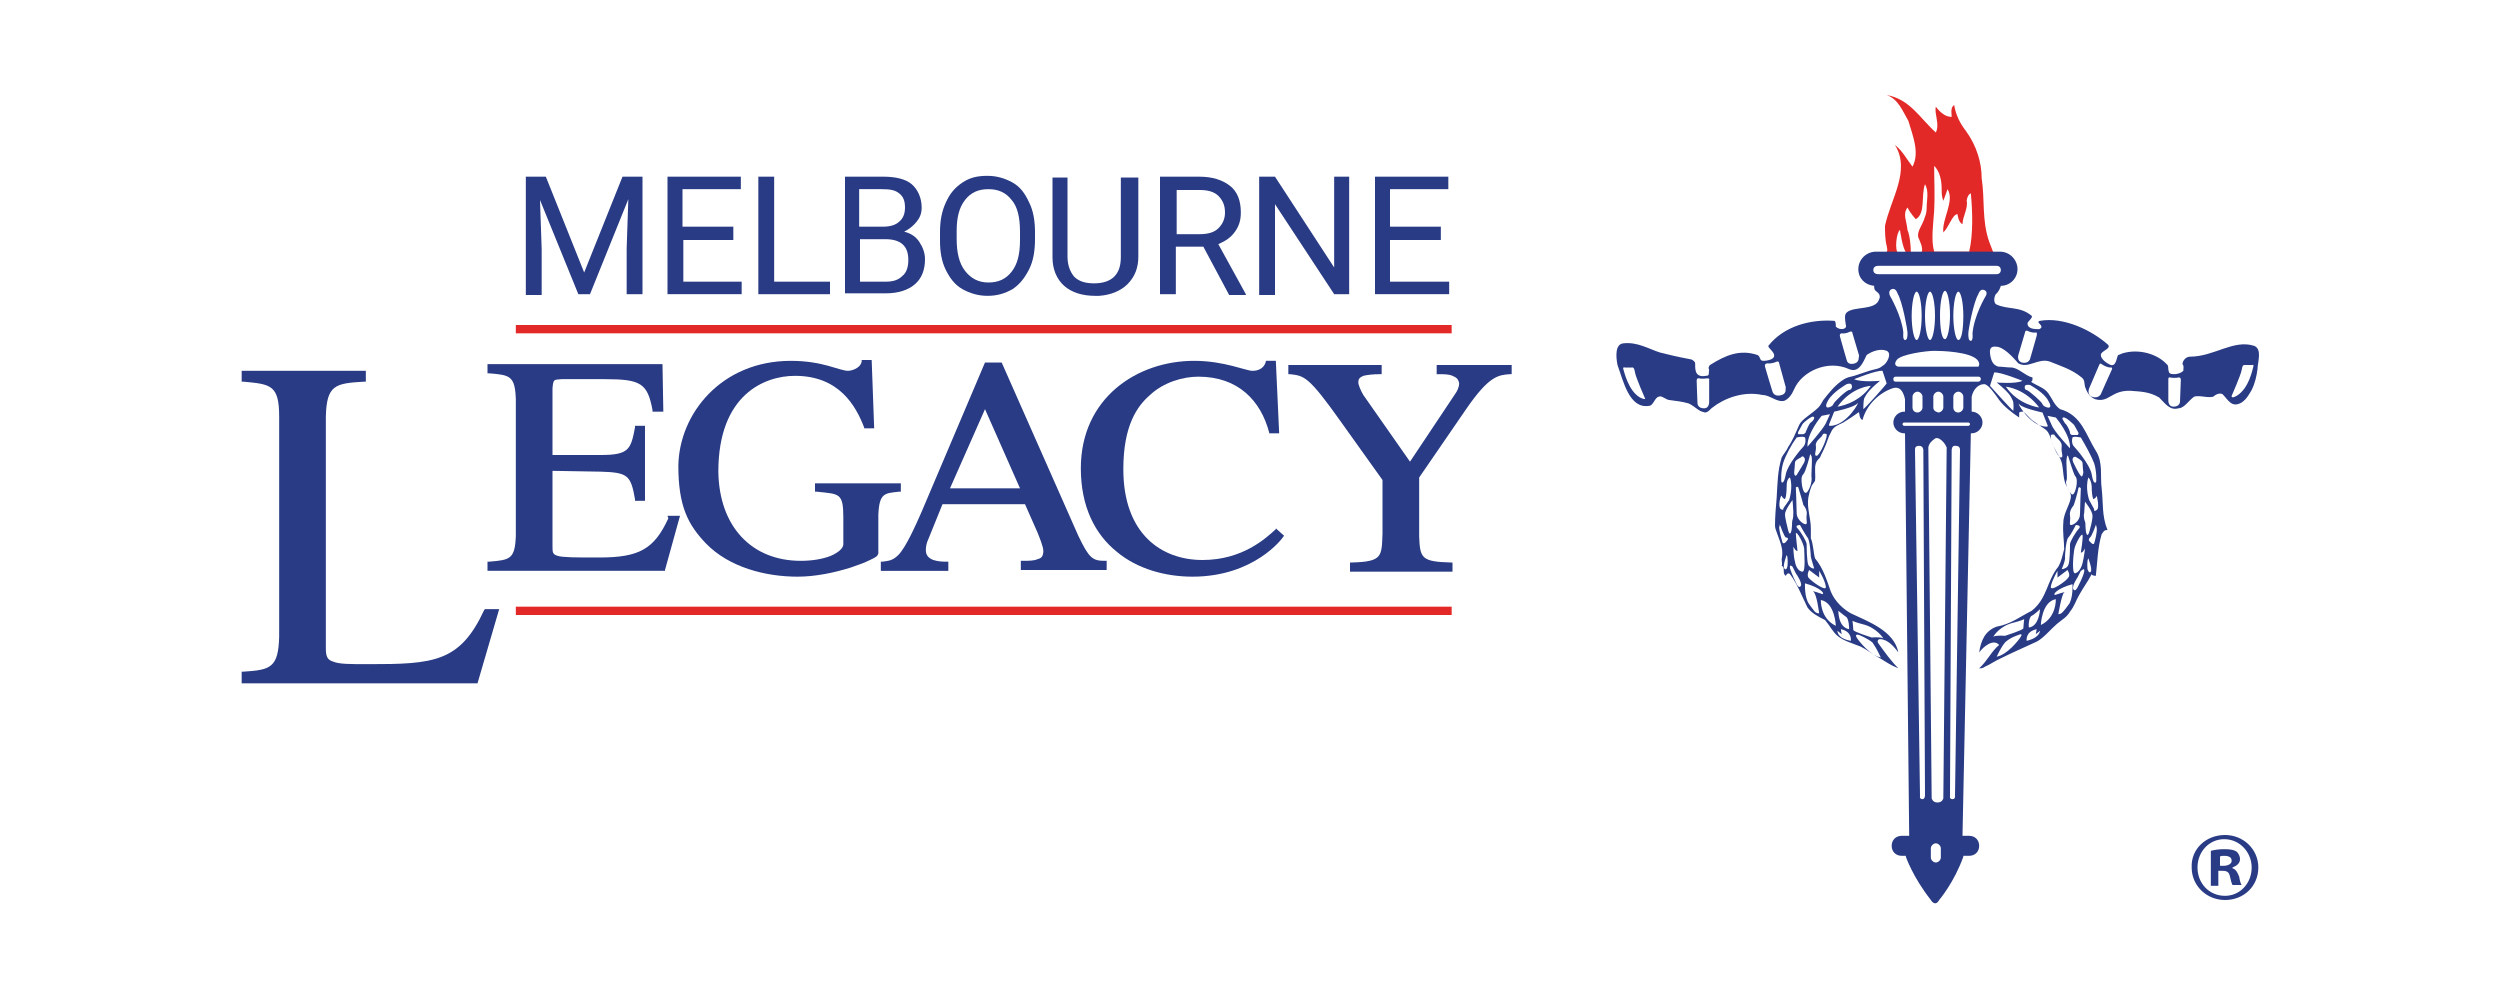
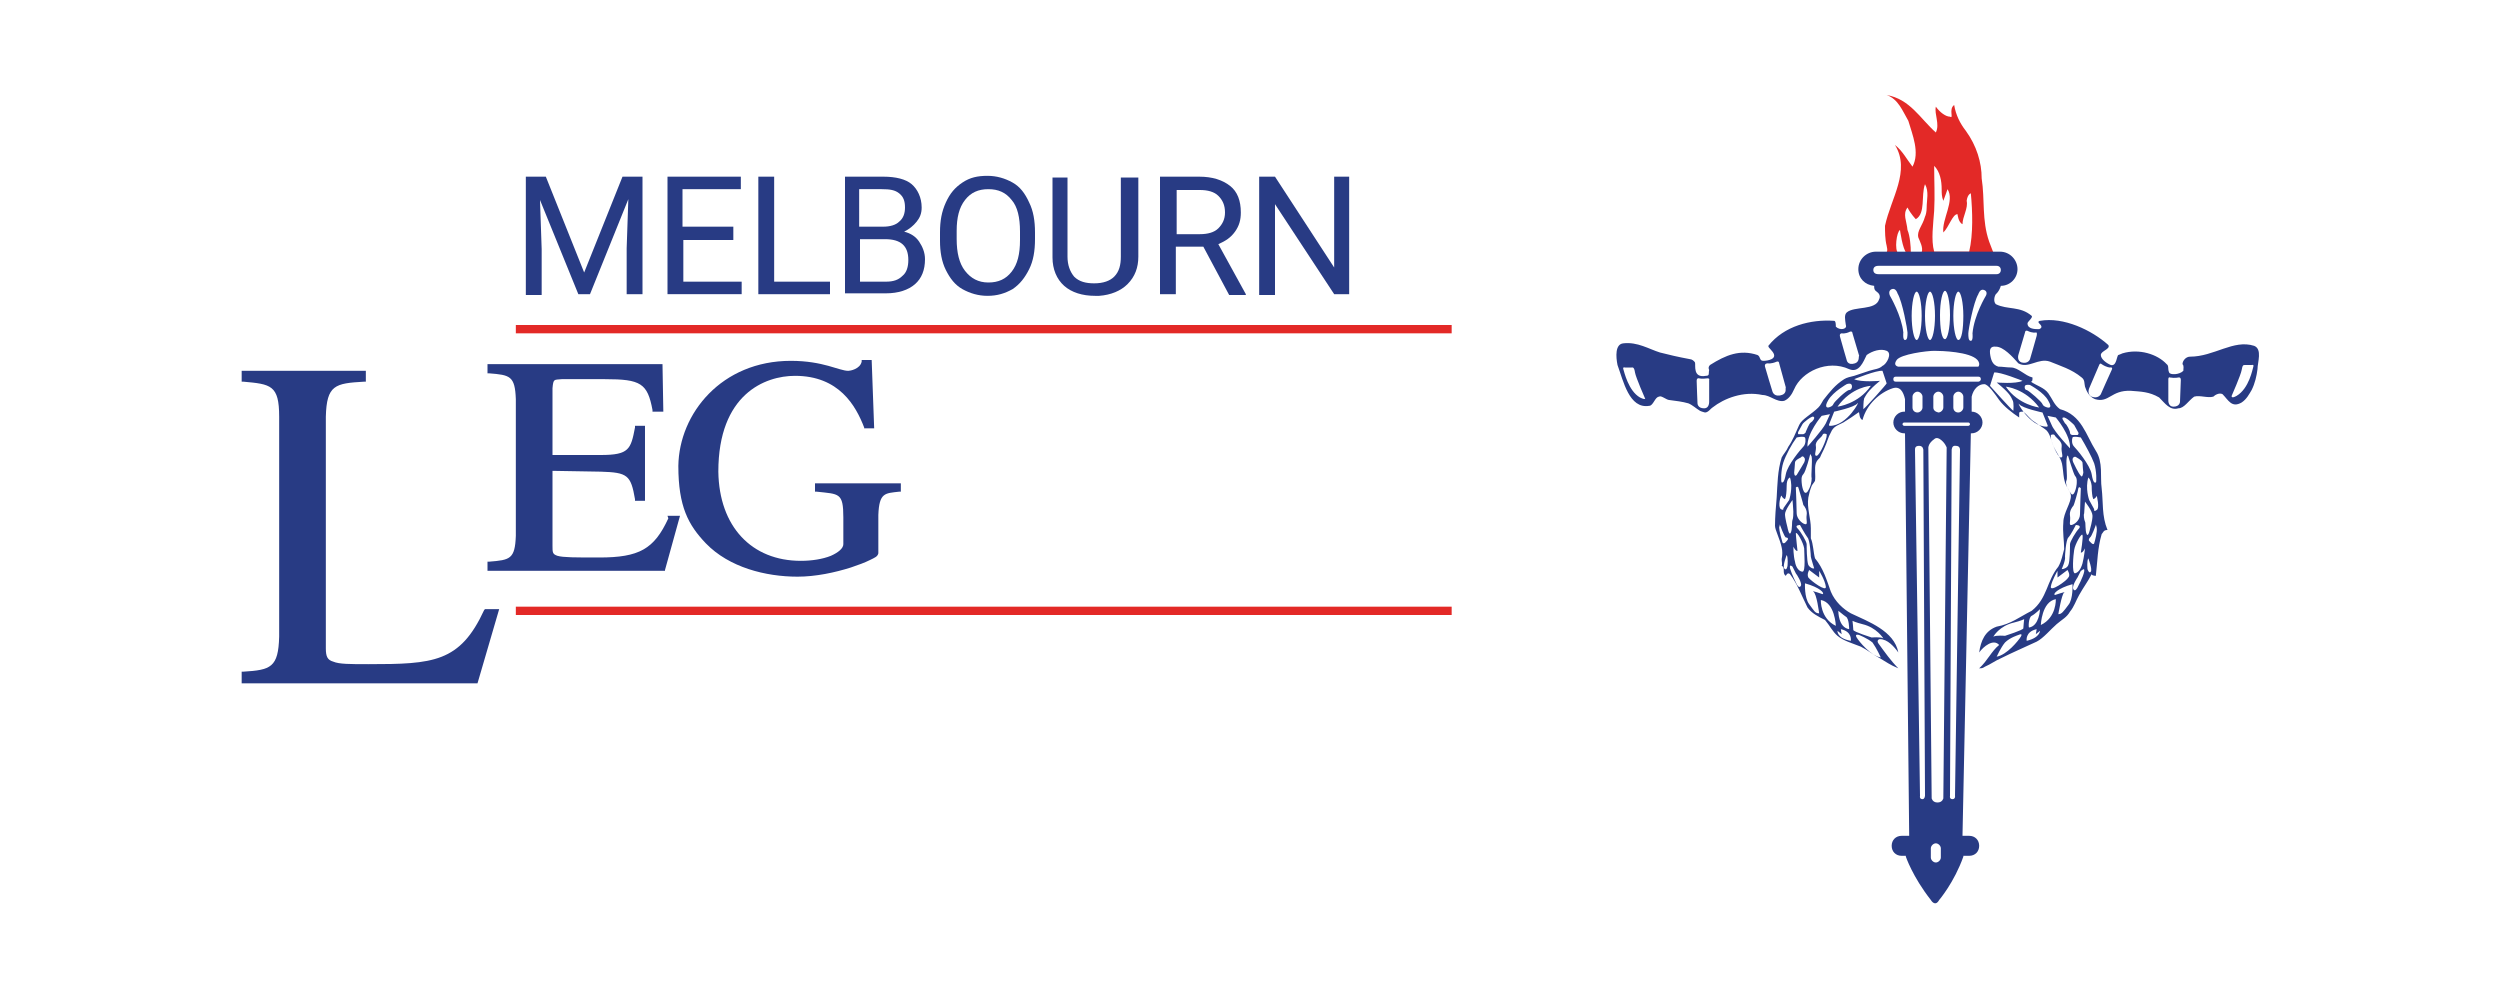
<svg xmlns="http://www.w3.org/2000/svg" version="1.0" id="Layer_1" x="0px" y="0px" viewBox="0 0 300 120" style="enable-background:new 0 0 300 120;" xml:space="preserve">
  <style type="text/css">
	.st0{fill:#F7D387;}
	.st1{fill:#F16B6A;}
	.st2{fill:#FFE1BB;}
	.st3{fill:#F7B6C1;}
	.st4{fill:#F9C9D3;}
	.st5{fill:#FFF4F1;}
	.st6{fill:#6A6EB2;}
	.st7{fill:#F9D3E3;}
	.st8{fill:#FBDEEB;}
	.st9{fill:#FDF7FA;}
	.st10{fill:#86CFCD;}
	.st11{fill:#FBFAE4;}
	.st12{fill:#FFFDF0;}
	.st13{fill:#FFFFFB;}
	.st14{fill:#ABE0F9;}
	.st15{fill:#FAFDFF;}
	.st16{fill:#FFFFFF;}
	.st17{fill:#003057;}
	.st18{fill:#F5A800;}
	.st19{fill:none;stroke:#003057;stroke-width:0.492;}
	.st20{fill:#D92628;}
	.st21{fill:none;}
	.st22{fill:#231915;}
	.st23{clip-path:url(#SVGID_2_);fill:#F9A51A;}
	.st24{clip-path:url(#SVGID_2_);fill:#FFE700;}
	.st25{clip-path:url(#SVGID_2_);fill:#0066AC;}
	.st26{clip-path:url(#SVGID_2_);fill:#FFFFFF;}
	.st27{fill:none;stroke:#231F20;stroke-width:0.49;}
	.st28{fill:url(#SVGID_3_);}
	.st29{fill-rule:evenodd;clip-rule:evenodd;fill:url(#SVGID_4_);}
	.st30{fill-rule:evenodd;clip-rule:evenodd;fill:url(#SVGID_5_);}
	.st31{fill-rule:evenodd;clip-rule:evenodd;fill:url(#SVGID_6_);}
	.st32{fill-rule:evenodd;clip-rule:evenodd;fill:url(#SVGID_7_);}
	.st33{fill-rule:evenodd;clip-rule:evenodd;fill:#000426;}
	.st34{fill-rule:evenodd;clip-rule:evenodd;fill:url(#SVGID_8_);}
	.st35{fill-rule:evenodd;clip-rule:evenodd;fill:url(#SVGID_9_);}
	.st36{fill-rule:evenodd;clip-rule:evenodd;fill:url(#SVGID_10_);}
	.st37{fill-rule:evenodd;clip-rule:evenodd;fill:url(#SVGID_11_);}
	.st38{fill-rule:evenodd;clip-rule:evenodd;fill:url(#SVGID_12_);}
	.st39{fill-rule:evenodd;clip-rule:evenodd;fill:url(#SVGID_13_);}
	.st40{fill:#000426;}
	.st41{fill-rule:evenodd;clip-rule:evenodd;fill:#007BC3;}
	.st42{fill-rule:evenodd;clip-rule:evenodd;fill:#FFFFFF;}
	.st43{fill:url(#SVGID_14_);}
	.st44{fill-rule:evenodd;clip-rule:evenodd;fill:url(#SVGID_15_);}
	.st45{fill-rule:evenodd;clip-rule:evenodd;fill:url(#SVGID_16_);}
	.st46{fill-rule:evenodd;clip-rule:evenodd;fill:url(#SVGID_17_);}
	.st47{fill-rule:evenodd;clip-rule:evenodd;fill:url(#SVGID_18_);}
	.st48{fill:url(#SVGID_19_);}
	.st49{fill-rule:evenodd;clip-rule:evenodd;fill:url(#SVGID_20_);}
	.st50{fill:#CF971C;}
	.st51{fill:url(#SVGID_21_);}
	.st52{fill:url(#SVGID_22_);}
	.st53{fill-rule:evenodd;clip-rule:evenodd;fill:#CF971C;}
	.st54{fill:#1B2C64;}
	.st55{fill:#EA2127;}
	.st56{fill:#2E3192;}
	.st57{fill:#FF931E;}
	.st58{fill:none;stroke:#000000;stroke-width:5.206;}
	.st59{fill:#CCCBCB;}
	.st60{fill:#676767;}
	.st61{fill:#498ECC;}
	.st62{fill:#231F20;}
	.st63{fill:#004784;}
	.st64{fill:#EC1C24;}
	.st65{fill:#004683;}
	.st66{fill:#234EA1;}
	.st67{fill-rule:evenodd;clip-rule:evenodd;fill:#030202;}
	.st68{fill-rule:evenodd;clip-rule:evenodd;fill:#7EBB00;}
	.st69{fill:#030202;}
	.st70{fill:#EC1C24;stroke:#FFFFFF;stroke-width:0.967;stroke-miterlimit:10;}
	.st71{fill:none;stroke:#FFFFFF;stroke-width:0.967;stroke-miterlimit:10;}
	.st72{fill:#283B84;}
	.st73{fill:#E32927;}
</style>
  <g>
    <g>
      <path class="st72" d="M80.2,62.2c-1.7,3.7-3.5,4.7-8.3,4.7c-2.9,0-4.3,0-5-0.2c-0.6-0.2-0.6-0.4-0.6-1.2v-9l5.8,0.1    c3.2,0.1,3.6,0.4,4.1,3.3l0,0.2h1.2v-9h-1.2l0,0.2c-0.5,2.6-0.7,3.3-4.1,3.3h-5.8v-8c0.1-1.2,0.2-1,1.1-1.1h5.2    c4.3,0,5.1,0.5,5.7,3.7l0,0.2h1.3l-0.1-5.7h-21v0.9v0.2l0.2,0c2.5,0.2,3.1,0.3,3.2,3.1v16.4c-0.1,2.8-0.7,2.9-3.2,3.1l-0.2,0v0.9    v0.2h21.3l0-0.1l1.8-6.5h-1.5L80.2,62.2z" />
      <path class="st72" d="M107.9,59l0.2,0v-0.2v-0.7V58H97.8v0.9V59l0.2,0c2.7,0.3,3.2,0.1,3.2,3.1v3.2c0,0.5-0.6,1-1.5,1.4    c-1,0.4-2.3,0.6-3.6,0.6c-5.9,0-9.8-4.1-9.9-10.7c0-9.3,5.6-11.5,9.2-11.5c5.3,0,7.3,3.6,8.3,6.2l0,0.1h1h0.2l-0.3-8.2h-1.2l0,0.2    c-0.2,0.9-1.4,1.1-1.6,1.1c-1.1,0-3-1.2-6.9-1.2c-8.3,0-13.4,6.3-13.5,12.6c0,4.9,1.2,7.1,3.3,9.3c2.8,2.9,7.2,4,11,4    c2.2,0,4.5-0.5,6.4-1.1c0.9-0.3,1.7-0.6,2.3-0.9c0.6-0.3,0.9-0.4,1-0.8v-4.6C105.5,59.1,106.2,59.2,107.9,59" />
-       <path class="st72" d="M153.1,63.5c-1.2,1.1-4,3.7-8.8,3.7c-4.9,0-9.5-3.1-9.5-10.9c0-5.3,1.7-7.6,3.2-8.9c1.6-1.5,3.9-2.2,5.8-2.2    c4.8,0,7.5,2.9,8.5,6.7l0,0.1h0.1h0.9h0.2l-0.4-8.7h-1h-0.2l0,0.1c-0.3,1.1-1.4,1.1-1.6,1.1c-0.8,0-3.4-1.2-7-1.2    c-6.9,0-13.6,4.5-13.6,12.9c0,4.6,1.7,7.9,4.3,10c2.5,2.1,5.9,3,9.1,3c7.4,0,10.8-4.6,10.9-4.8l0.1-0.1l-1-0.9L153.1,63.5z" />
-       <path class="st72" d="M172.4,43.8v0.9v0.2h0.2c0.6,0,1.3,0,1.7,0.2c0.5,0.2,0.7,0.4,0.8,0.9c0,0.4-0.2,0.9-0.5,1.3l-5.4,8.1    l-5.6-8c-0.3-0.5-0.6-1.2-0.6-1.5c0-0.5,0.2-0.6,0.6-0.8c0.4-0.1,1.1-0.2,2-0.2l0.2,0V44v-0.2h-11.2v0.9v0.2l0.2,0    c1.7,0.2,2.2,0.2,6.1,5.7l5,7v6.4c-0.1,2.8,0,3.4-3.7,3.5l-0.2,0v0.9v0.2h12.3v-0.9v-0.2l-0.2,0c-3.5-0.1-3.7-0.5-3.8-3.1v-7.1    l5.7-8.3c2.7-3.9,3.8-4,5.2-4.1l0.2,0v-0.2V44v-0.2H172.4z" />
-       <path class="st72" d="M129.4,64.3l-9.2-20.8h-2l-7.6,17.9c-0.7,1.6-1.9,4.3-2.8,5.2c-0.7,0.7-1.2,0.7-1.9,0.8l-0.2,0v0.9v0.2h8.1    v-0.9v-0.2h-0.2c-0.4,0-1,0-1.6-0.2c-0.5-0.2-0.9-0.5-0.9-1.2c0-0.4,0.1-0.9,0.3-1.3l1.7-4.2h9.9l1.5,3.4c0.2,0.5,0.7,1.7,0.7,2.2    c0,0.6-0.2,0.9-0.7,1c-0.4,0.2-1.1,0.2-1.8,0.2h-0.2v0.9v0.2h10.3v-0.2v-0.7v-0.2l-0.2,0C131.1,67.3,130.7,67,129.4,64.3     M122.4,58.6H114l4.2-9.5L122.4,58.6z" />
      <path class="st72" d="M58.1,73.2c-2.9,6.3-6.1,6.5-13.9,6.5c-2.2,0-3.5,0-4.2-0.3c-0.7-0.2-0.9-0.6-0.9-1.6l0-27.8    c0.1-3.8,1.1-4,4.6-4.2l0.2,0v-0.2v-0.9v-0.2H29v1.3l0.2,0c3.3,0.3,4.3,0.4,4.3,4.2l0,26.4c-0.1,3.7-1,4-4.3,4.2l-0.2,0V82h28.3    l2.6-8.9h-1.7L58.1,73.2z" />
      <rect x="61.9" y="72.8" class="st73" width="112.3" height="1" />
      <rect x="61.9" y="39" class="st73" width="112.3" height="1" />
      <path class="st73" d="M232.1,25.3c0.1-1.8,0-3.6,0-5.4c0.7,0.7,0.9,1.8,0.9,2.8c0,0.5,0,0.9,0.2,1.4c0.2-0.5,0.5-1.4,0.5-1.4    c0.9,1.4-0.7,3.6-0.5,5.2c0.7-0.7,1.1-2.2,1.7-2.2c0,0,0.1,1,0.6,1.2c0-0.9,0.7-1.9,0.5-2.8c0.1-0.8,0.5-0.9,0.5-0.9    c0.2,2.1,0.3,4.9-0.2,7l-4.2,0C231.7,28.8,232,26.8,232.1,25.3 M228.9,24.9c0.4,0.8,1,1.4,1,1.4c1.2-0.7,0.6-2.8,1.1-4.2    c0.5,0.9,0.2,1.9,0.2,2.8c0,0.5-0.1,0.9-0.2,1.1c-0.3,1.1-1,1.7-0.8,2.5c0.2,0.5,0.6,1.2,0.4,1.8l-1.3,0c0-0.7-0.1-2-0.4-2.7    C228.8,26.5,228.3,25.7,228.9,24.9 M228,27.6c0,0,0.3,2.3,0.8,2.8l-1,0C227.3,30,227.6,27.8,228,27.6 M225.2,31l16.3,0.2    c-2.4-0.2-1.6,0.8-2.8-2.2c-0.9-2.6-0.5-5-0.9-7.6c0-1.9-0.6-3.9-1.9-5.7c-0.7-0.9-1.2-1.9-1.4-3.1c-0.7,0.5,0,1.7-0.5,1.4    c-0.5,0-1.2-0.5-1.7-1.2c-0.2,0.9,0.5,2.1,0,3.1c-1.9-1.7-3.1-4-5.9-4.5c1.4,0.5,1.9,1.9,2.6,3.1c0.5,1.7,1.4,3.8,0.5,5.5    c-0.7-0.9-1.2-1.9-2.1-2.6c1.9,3.1-0.5,6.4-1.2,9.7c0,0.7,0,1.6,0.2,2.4C226.7,30.7,226,30.3,225.2,31" />
      <path class="st72" d="M270.5,41.5c-2.5-0.8-4.8,1.3-7.7,1.3c-0.5,0-0.9,0.5-0.9,0.9c0.2,0.2,0.1,0.5,0.1,0.8    c-0.5,0.5-1.6,0.5-1.7,0.2c-0.2-0.4,0-0.8-0.3-1c-1.1-1.2-3.3-1.9-5.3-1.3c-0.2,0.1-0.5,0.2-0.5,0.2c-0.2,0.1-0.2,1.4-0.9,1.2    c-0.5-0.2-1.2-0.7-1.2-1.2c0-0.5,1.2-0.7,0.9-1.2c-2-1.8-5.4-3.4-8.2-2.9c-0.1,0-0.3,0.1-0.1,0.3c0.2,0.2,0.5,0.5,0,0.7    c-0.5,0-1.4,0-1.4-0.7c0-0.2,0.7-0.7,0.5-0.9c-1.4-1.2-2.9-0.7-4.3-1.4c-0.3-0.3-0.2-0.9,0-1.2c0,0,0.4-0.3,0.6-1c1.1,0,2-0.9,2-2    c0-1.1-0.9-2.1-2.1-2.1h-14.9c-1.1,0-2.1,0.9-2.1,2.1c0,1.1,0.8,1.9,1.9,2c0,0.3,0,0.5,0.3,0.7c0.6,0.4,0.3,0.9,0.3,0.9    c-0.4,1.4-3,0.8-3.9,1.6c-0.3,0.3-0.2,0.8-0.1,1.5c0.2,0.5-0.7,0.7-1.2,0.2c0-0.2,0-0.7-0.2-0.7c-2.8-0.2-6,0.6-7.9,3    c0,0.2,0.1,0.2,0.5,0.7c0.7,0.9-0.6,1.1-1.1,1.1c-0.5,0-0.3-0.5-0.7-0.7c-2.1-0.7-3.8,0-5.7,1.2c-0.2,0.2-0.2,0.4-0.1,0.6    c-0.1,0.4,0.1,0.7-0.4,0.7c-1.6,0.3-1.2-1.3-1.3-1.6c-0.1-0.2-0.4-0.4-0.6-0.4c-1.6-0.3-2.4-0.5-3.6-0.8c-1.3-0.4-2.7-1.3-4.4-1.1    c-1,0.1-0.9,1.6-0.7,2.6c0.7,1.9,1.4,5.3,3.8,4.9c0.5,0,0.7-1.1,1.2-1.1c0.2-0.2,0.9,0.4,1.2,0.4c0.8,0.1,1.6,0.2,2.3,0.4    c0.5,0.2,0.9,0.6,1.4,0.9c0.2,0.1,0.6,0.2,0.6,0.2c0.4,0,0.7-0.5,0.9-0.6c1.4-1.1,3.7-2,6-1.5c0.9,0,1.7,0.9,2.6,0.7    c0.5-0.2,0.9-0.7,1.2-1.4c0.9-2.1,4-3.6,6.6-2.4c1.2,0.5,1.7-0.9,2.1-1.7c0.7-0.5,1.7-0.8,2.4-0.5c0.7,0.3,0,1.6-0.5,1.8    c-0.4,0.4-1,0.4-1.6,0.6c-0.6,0.2-1.2,0.4-1.8,0.6c-0.4,0.1-0.9,0.2-1.2,0.4c-1.1,0.7-1.7,1.5-2.5,2.5c-0.2,0.3-0.3,0.6-0.6,0.9    c-0.8,0.8-2,1.4-2.3,2.1c-0.4,0.9-0.8,1.9-1.3,2.6c-0.2,0.5-0.6,0.9-0.8,1.3c-0.5,1.6-0.5,3.2-0.6,4.8c-0.1,1.2-0.2,2.3-0.2,3.4    c0,0.5,0.6,1.6,0.8,2.6c0.1,0.4,0.1,0.9,0,1.4c0,0.3,0.1,0.6,0,0.8c0.5,0.2,0,0.9,0.5,1.2c0,0,0.2-0.5,0.5-0.2    c0.9,1.2,1.4,2.6,2.1,4c0.5,0.7,1.3,1.1,2.1,1.5c0.6,0.7,0.9,1.4,1.5,1.9c0.7,0.6,1.8,0.9,2.8,1.3c0.8,0.4,1.5,1,2.3,1.4    c0.7,0.4,1.2,0.8,2.2,1.2c-0.9-0.9-1.6-1.9-2.4-3c-0.2-0.3,0-0.5,0.2-0.5c0.9,0,1.7,0.9,2.2,1.6c-0.5-2.6-3.6-3.7-5.7-4.7    c-0.9-0.5-1.9-1.4-2.4-2.6c-0.5-1.4-0.9-2.8-1.9-4c-0.2-0.7-0.2-1.7-0.5-2.4v-1.2c0-1.2-0.5-2.5-0.3-3.7c0.1-0.5,0.2-0.9,0.4-1.4    c0.1-0.2,0.3-0.4,0.4-0.6c0.1-0.7-0.1-1.5,0.1-2.1c0.1-0.3,0.3-0.5,0.5-0.7c0.2-0.5,0.4-0.8,0.6-1.3c0.2-0.4,0.4-1.2,0.7-1.7    c0.3-0.7,0.7-0.8,1.5-1.2c0.5-0.3,1.4-0.9,1.8-1.2c0.2-0.2,0,0.7,0.5,0.9c0.5-1.9,2.1-3.3,3.6-3.8c0.9-0.3,1.3,0.4,1.5,1.3l0,1.5    h-0.1c-0.7,0-1.3,0.6-1.3,1.3c0,0.7,0.6,1.3,1.3,1.3h0.1l0.5,48.2l0,0.1h-0.9c-0.7,0-1.2,0.5-1.2,1.2c0,0.7,0.5,1.2,1.2,1.2h0.5    l0,0.1c0,0,0.8,2.4,3,5.2c0,0,0.5,0.9,1,0c0,0,1.8-2.1,2.9-5.2l0-0.1h0.7c0.7,0,1.2-0.5,1.2-1.2c0-0.7-0.5-1.2-1.2-1.2h-0.8l0-0.1    l1-48.2h0.1c0.7,0,1.3-0.6,1.3-1.3c0-0.7-0.6-1.3-1.3-1.3h0l0-1.8c0.2-0.9,0.8-1.5,1.5-1.5c0.5,0,1.3,1.2,1.8,1.9    c0.6,0.8,1.5,1.5,2.4,2.1v-0.5c0-0.2,0.2-0.2,0.5-0.2c0.5,0.4,0.8,0.9,1.3,1.2c0.4,0.3,0.9,0.6,1.3,0.9c0.6,0.4,0.7,1.3,1,2    c0.4,0.9,1,1.5,1.1,2.5c0.1,0.6,0.1,1.3,0.3,1.9c0.2,0.6,0.6,1,0.7,1.5c0.1,0.9-0.9,2.1-0.9,3.3c-0.1,1.2,0.1,2.2,0.1,3.2    c-0.2,0.7-0.3,1.4-0.7,2.1c-1.4,1.7-1.3,3.8-3.2,5.3c-1.4,0.7-2.5,1.6-4.2,1.9c-1.4,0.5-1.9,1.7-2.1,3.1c0.5-0.7,1.7-1.7,2.4-0.9    c-0.9,0.7-1.4,1.9-2.4,2.8c0.3,0,0.4,0,0.7-0.2c0.7-0.3,1.2-0.7,1.9-1c1.4-0.7,2.8-1.3,4.3-2c0.8-0.4,1.7-1.5,2.4-2.1    c0.7-0.6,1.2-0.8,1.6-1.5c0.5-0.6,0.7-1.3,1.1-2c0.5-0.9,1.1-1.7,1.5-2.5c0,0.2,0.5,0.2,0.5,0.2c0.2-1.7,0.2-3.3,0.7-5    c0.2-0.2,0.2-0.5,0.7-0.5c-0.7-1.7-0.5-3.3-0.7-5c-0.2-1.4,0.2-3.1-0.7-4.5c-1.2-1.9-1.7-4.3-4.3-5c-0.7-0.5-0.9-1.2-1.4-1.9    c-0.5-0.7-1.4-0.9-2.1-1.4c0.2,0,0.2-0.2,0.2-0.5c-0.9-0.2-1.7-1.2-2.6-1.2c-0.5,0-1-0.1-1.5-0.1c-0.7-0.2-0.9-0.8-1-1.6    c-0.1-0.9,0.5-0.8,0.7-0.8c0.9,0,2,1.2,2.7,2c1.2,0.7,2.4-0.7,3.8-0.2c1.2,0.5,2.6,0.9,3.8,1.9c0.4,0.3,0.3,0.7,0.4,1.1    c0.2,0.6,0.5,1.2,1.2,1.5c1.7,0.5,1.9-1.1,4.3-1c1.2,0.1,2.2,0.1,3.4,0.8c0.7,0.7,1.3,1.6,2.3,1.3c0.7,0,1.2-0.9,1.9-1.4    c0.7-0.2,1.6,0.2,2.3,0c0.2-0.2,0.7-0.5,1.1-0.3c0.7,0.7,1.1,1.7,2.3,1c0.6-0.4,0.9-1,1.2-1.5c0.4-0.8,0.6-1.7,0.7-2.5    C270.9,43.5,271.5,41.9,270.5,41.5 M196.8,47.7c-1.4-0.8-1.9-3.1-2-3.4c-0.1-0.3,0.2-0.2,0.2-0.2s0.6,0,0.8,0    c0.1,0,0.3-0.1,0.4,0.6c0.1,0.6,1.2,3.1,1.2,3.1C197.4,47.7,197.6,48.1,196.8,47.7 M204.5,49c-0.8,0-0.8-0.6-0.8-0.6    s-0.1-2.3-0.1-2.7c0-0.4,0.3-0.3,0.3-0.3s0.3,0.1,1,0c0.3,0,0.2,0.2,0.2,0.2l0,2.6C205.1,48.3,205.1,49,204.5,49 M213.8,47.4    c-0.9,0.3-1.1-0.4-1.1-0.4s-0.8-2.6-0.9-3c-0.1-0.4,0.3-0.4,0.3-0.4s0.4,0.1,1.1-0.2c0.3-0.1,0.3,0.2,0.3,0.2l0.8,2.9    C214.2,46.5,214.5,47.2,213.8,47.4 M222.6,43.6c-0.9,0.3-1-0.4-1-0.4s-0.7-2.4-0.8-2.8c-0.1-0.4,0.2-0.4,0.2-0.4s0.4,0.1,1-0.2    c0.3-0.1,0.3,0.2,0.3,0.2l0.8,2.7C223,42.7,223.2,43.4,222.6,43.6 M225.7,78.9c-1.2-0.2-2.6-1.9-2.9-2.4c-0.3-0.5,0.3-0.3,0.3-0.3    s1,0.4,1.6,0.9C225.2,77.8,225.7,78.9,225.7,78.9 M223.5,74.9c1.7,0.4,2.5,1.7,2.5,1.7c-0.4-0.2-1.4-0.1-1.4-0.1s-2.2-0.7-2.2-0.9    c0-0.2-0.1-1.1-0.1-1.1S222.7,74.7,223.5,74.9 M221.5,74c0.4,0.2,0.4,1.5,0.4,1.5c-1.3-0.2-1.3-2.1-1.3-2.2    C220.5,73.2,221.2,73.8,221.5,74 M220.5,75.7l0.5,0.4l-0.1-0.6c1.4,0.3,1.2,1.4,1.2,1.4C220.4,76.6,220.5,75.7,220.5,75.7     M219.4,48c0.6-1,2.2-1.9,2.2-1.9s0.5-0.2,0.6,0.1c0.1,0.2,0,0.6-0.3,0.6c-0.3,0-1.8,1.4-1.9,1.7c-0.1,0.3-0.6,0.4-0.6,0.4    S218.8,49,219.4,48 M215.8,51.8c0,0,0.4-0.7,0.5-0.9c0.1-0.2,1.1-1,1.3-0.9c0.3,0.1-0.1,0.6-0.3,0.7c-0.2,0.1-0.5,0.9-0.6,1.1    c0,0.2-0.3,0.3-0.3,0.3s-0.4,0-0.6,0C215.7,52,215.8,51.8,215.8,51.8 M214,55.5c0.3-0.9,1-2.2,1.6-3c0,0,0.8-0.2,1,0    c0.1,0.2,0.1,0.8-0.2,1.1c-0.3,0.3-1.9,2.2-2.1,3.3c-0.2,1.1-0.4,1-0.5,1C213.7,57.8,213.7,56.4,214,55.5 M216.6,62.9    c-0.4-0.1-1-0.7-1-1.3c0-0.7-0.1-3.1-0.1-3.1s0.2-0.2,0.3,0c0.1,0.3,0.6,2,0.6,2.1c0.1,0.1,0.5,0.6,0.4,1.2    C216.7,62.4,217,63,216.6,62.9 M215.6,57c-0.3,0.3-0.3-0.3-0.3-0.3s0.1-1,0.1-1.2c0-0.3,0.7-0.6,0.7-0.6s0.2-0.3,0.4,0    c0.2,0.2,0,0.6,0,0.6S215.8,56.7,215.6,57 M213.8,59.5c0.1,0.3,0.4,0.4,0.4,0.4l0.1-0.3c0,0,0.1-0.5,0.1-1.3c0-0.9,0.4-1,0.4-1    c0.4,1.2-0.1,2.7-0.1,2.7L214,61c0,0,0.1,0.3-0.3,0.1C213.3,60.8,213.7,59.3,213.8,59.5 M214.5,67.9c0,0-0.1,0.7-0.4,0.3    c-0.2-0.3,0.3-1.6,0.3-1.6C214.6,66.9,214.5,67.9,214.5,67.9 M214.5,64.8c-0.1,0.1-0.4,0.6-0.6,0.3c-0.1-0.3-0.4-1.4-0.4-1.8    c0.1-0.4,0.1-0.4,0.1-0.4l0,0.1c0,0,0.5,1.4,0.7,1.5C214.6,64.5,214.6,64.7,214.5,64.8 M214.5,63.3c0,0-0.3-1.1-0.3-1.6    c0-0.5,0.9-1.7,0.9-1.7s0.1,1.1,0.1,1.4c0,0.2,0,0.8-0.1,1c-0.1,0.2,0,1.1-0.2,1.5C214.7,64.4,214.5,63.3,214.5,63.3 M216.1,70.3    c-0.2,0.4-0.5-0.2-0.5-0.2s-0.6-1.2-0.8-1.9c-0.1-0.6,0.3-0.2,0.3-0.2l0.4,0.8C215.6,68.9,216.3,70,216.1,70.3 M216.3,68.6    c-0.4,0-0.8-0.5-0.9-1.2c-0.2-0.7-0.2-1.8-0.2-1.8s0.3,0.6,0.5,0.5c0,0-0.2-1.8-0.2-2.1c0.1-0.3,0.9,1.1,1,1.8    C216.5,66.4,216.7,68.6,216.3,68.6 M217.1,72.5c-0.6-0.8-0.5-2.5-0.5-2.5c1.8,0.5,2.4,1.2,2.1,1.3c0,0-1.4-0.5-1.1-0.3    c0.4,0.2,0.7,2.6,0.7,2.6C217.8,73.6,217.7,73.3,217.1,72.5 M220.3,75.1c-1.9-0.9-1.8-3.1-1.8-3.1    C220.2,72.3,220.3,75.1,220.3,75.1 M218.3,69.3v-0.8c0,0,0.7,1.1,0.8,1.9c0.1,0.7-1.8-0.7-2.1-1.1c-0.2-0.4,0.1-0.9,0.1-0.9    L218.3,69.3z M217.3,66.8c0,0.1,0.4,1.4,0.4,1.4c-0.2,0.1-0.6-0.2-0.7-0.4c-0.2-0.5-0.2-2.3-0.2-2.5c0-0.3-0.7-1.5-1.1-1.9    C215.3,63,216,63,216,63s0.6,1.1,0.9,1.5C217.2,64.8,217.3,66.7,217.3,66.8 M216.9,59c-0.5,0.6-0.7-0.9-0.7-1.1    c0-0.2-0.1-0.7,0.2-1c0.3-0.3,0.8-2.3,0.8-2.3s0-0.3,0.2,0.2c0.1,0.6-0.1,2.3,0,2.6C217.4,57.8,217.3,58.4,216.9,59 M216.9,53.6    c-0.1-1.6,1.7-3.7,1.7-3.7l1-0.2l-0.5,1.1C218.7,51.6,216.9,53.6,216.9,53.6 M219.2,52.3c0,0.4-0.8,2.3-1.2,2.4    c-0.4,0,0-0.6-0.1-1.2c-0.1-0.6,0.7-1,0.8-1.3c0.1-0.3,0.5-0.1,0.5-0.1c0,0,0,0,0,0s0,0,0,0C219.2,52.1,219.2,52.2,219.2,52.3     M219.6,51.1c-0.2,0-0.1-0.2-0.1-0.2l0.6-1.5c0,0,2.4-0.5,2.8-1C223.3,47.9,221.7,51.1,219.6,51.1 M220.5,48.8    c1.7-2.4,4-2.5,4-2.5C223,48.5,220.5,48.8,220.5,48.8 M223.6,49.1c0,0,0-1,0.1-1.3c0.2-0.3,0.3-0.8,1.9-2.1c0,0-2.3,0.2-3.1-0.2    c0,0,2.7-1.1,3.4-1l0.5,1.5C226.4,46.1,223.9,48.9,223.6,49.1 M230.7,95.9c-0.4,0-0.3-0.4-0.3-0.4L229.8,54c0-0.2,0-0.5,0.5-0.5    c0.5,0,0.5,0.5,0.5,0.5l0.2,41.5C231,95.4,231,95.9,230.7,95.9 M232.9,102.9c0,0.3-0.3,0.6-0.6,0.6c-0.3,0-0.6-0.3-0.6-0.6v-1.1    c0-0.3,0.3-0.6,0.6-0.6c0.3,0,0.6,0.3,0.6,0.6V102.9z M233.2,95.8c0,0-0.1,0.5-0.7,0.5c-0.6,0-0.7-0.5-0.7-0.5l-0.4-42.1    c0,0,0-0.5,0.7-1c0.3-0.3,0.7,0,0.7,0c0.6,0.4,0.8,1,0.8,1L233.2,95.8z M234.3,95.9c-0.4,0-0.3-0.4-0.3-0.4l0.2-41.5    c0,0,0-0.6,0.5-0.5c0.5,0,0.5,0.4,0.5,0.5l-0.6,41.5C234.6,95.4,234.7,95.9,234.3,95.9 M228.3,50.9c0-0.1,0.1-0.2,0.2-0.2h7.7    c0.1,0,0.2,0.1,0.2,0.2c0,0.1-0.1,0.2-0.2,0.2h-7.7C228.4,51.1,228.3,51,228.3,50.9 M240.7,46.4c0,0,2.3,0.2,4,2.5    C244.7,48.9,242.2,48.6,240.7,46.4 M245.6,51.2c-2.1,0-3.7-3.2-3.3-2.7c0.4,0.5,2.8,1,2.8,1l0.6,1.5    C245.7,51,245.8,51.2,245.6,51.2 M247.3,54.9c-0.4,0-1.2-2-1.2-2.4c0-0.2,0-0.3,0-0.3c0,0,0,0,0,0s0,0,0,0c0,0,0.4-0.2,0.5,0.1    c0.2,0.3,0.9,0.7,0.8,1.3C247.3,54.3,247.7,54.9,247.3,54.9 M248,57.6c0.1-0.4-0.1-2.1,0-2.6c0.1-0.6,0.2-0.2,0.2-0.2    s0.6,2,0.8,2.3c0.3,0.3,0.2,0.8,0.2,1c0,0.2-0.3,1.7-0.7,1.1C248,58.5,247.8,57.9,248,57.6 M249.6,61.7c0,0.7-0.6,1.2-1,1.3    c-0.4,0.1-0.1-0.5-0.2-1.1c-0.1-0.6,0.3-1.1,0.4-1.2c0.1-0.1,0.6-1.9,0.6-2.1c0.1-0.3,0.3,0,0.3,0S249.6,61.1,249.6,61.7     M249.7,57.1c-0.3-0.3-0.9-1.6-0.9-1.6s-0.2-0.4,0-0.6c0.2-0.2,0.4,0,0.4,0s0.6,0.3,0.7,0.6c0,0.3,0.1,1.2,0.1,1.2    S249.9,57.4,249.7,57.1 M247.8,66.8c0-0.1,0.1-2,0.4-2.3c0.3-0.3,0.9-1.5,0.9-1.5s0.7,0,0.4,0.4c-0.4,0.4-1.1,1.6-1.1,1.9    c0,0.3,0,2.1-0.2,2.5c-0.1,0.3-0.5,0.5-0.8,0.5C247.4,68.3,247.9,67.2,247.8,66.8 M246.9,68.5v0.8l1.2-0.9c0,0,0.4,0.6,0.1,0.9    c-0.2,0.4-2.2,1.8-2.1,1.1C246.2,69.7,246.9,68.5,246.9,68.5 M243.8,73.9c0.4-0.2,1-0.8,1-0.8c0,0.1-0.1,2-1.3,2.2    C243.4,75.4,243.4,74.1,243.8,73.9 M242.5,76.4c-0.3,0.5-1.7,2.2-2.9,2.4c0,0,0.5-1.1,1-1.7c0.6-0.6,1.6-0.9,1.6-0.9    S242.8,75.9,242.5,76.4 M242.8,75.4c0,0.2-2.2,0.9-2.2,0.9s-1-0.1-1.4,0.1c0,0,0.7-1.3,2.5-1.7c0.8-0.2,1.2-0.4,1.2-0.4    S242.8,75.2,242.8,75.4 M243.2,76.9c0,0-0.2-1.1,1.2-1.4l-0.1,0.6l0.5-0.4C244.8,75.6,244.9,76.5,243.2,76.9 M244.9,75    c0,0,0.1-2.8,1.8-3.1C246.7,71.9,246.8,74.1,244.9,75 M248.2,72.6c-0.6,0.8-0.8,1.1-1.2,1.1c0,0,0.4-2.4,0.7-2.6    c0.4-0.2-1.1,0.3-1.1,0.3c-0.3-0.1,0.3-0.8,2.1-1.3C248.7,70.1,248.8,71.9,248.2,72.6 M250.1,68.6c-0.1,0.6-0.8,1.9-0.8,1.9    s-0.3,0.6-0.5,0.2c-0.2-0.4,0.5-1.4,0.5-1.4l0.4-0.8C249.8,68.5,250.2,68,250.1,68.6 M249.9,67.6c-0.2,0.7-0.5,1.1-0.9,1.2    c-0.4,0-0.2-2.2-0.1-2.8c0.1-0.7,0.9-2.1,1-1.8c0.1,0.3-0.2,2.1-0.2,2.1c0.2,0.1,0.5-0.5,0.5-0.5S250.1,66.8,249.9,67.6     M250.4,64.1c-0.2-0.4-0.1-1.4-0.2-1.5c-0.1-0.2-0.2-0.8-0.1-1c0-0.2,0.1-1.4,0.1-1.4s0.9,1.1,0.9,1.7s-0.3,1.6-0.3,1.6    S250.6,64.5,250.4,64.1 M250.9,68.6c-0.2,0.3-0.4-0.3-0.4-0.3s-0.1-1,0.1-1.3C250.6,67,251.1,68.3,250.9,68.6 M251.3,65.2    c-0.1,0.3-0.5-0.2-0.6-0.3c-0.1-0.1,0-0.3,0.1-0.4c0.2-0.1,0.7-1.5,0.7-1.5l0-0.1c0,0,0,0,0.1,0.4    C251.7,63.8,251.4,64.9,251.3,65.2 M251.6,61.2c-0.4,0.3-0.3-0.1-0.3-0.1l-0.6-1.1c0,0-0.5-1.4-0.1-2.7c0,0,0.3,0.2,0.4,1    c0,0.8,0.1,1.3,0.1,1.3l0.1,0.3c0,0,0.3-0.1,0.4-0.4C251.6,59.4,252,61,251.6,61.2 M251.3,55.6c0.3,0.9,0.3,2.3,0.2,2.3    c-0.1,0-0.3,0.2-0.5-1c-0.2-1.1-1.8-3-2.1-3.3c-0.3-0.3-0.3-0.8-0.2-1.1c0.1-0.2,1,0,1,0C250.3,53.5,251,54.8,251.3,55.6     M247.6,50.1c0.3-0.1,1.2,0.8,1.3,0.9c0.1,0.2,0.5,0.9,0.5,0.9s0.1,0.2-0.1,0.3c-0.2,0-0.6,0-0.6,0s-0.3,0-0.3-0.3    c0-0.2-0.4-1-0.6-1.1C247.7,50.6,247.3,50.1,247.6,50.1 M246.7,50.1c0,0,1.8,2.1,1.7,3.7c0,0-1.9-2-2.2-2.8l-0.5-1.1L246.7,50.1z     M243,46.3c0.1-0.2,0.6-0.1,0.6-0.1s1.7,0.9,2.2,1.9c0.6,1-0.1,0.8-0.1,0.8s-0.5-0.1-0.6-0.4c-0.1-0.3-1.6-1.6-1.9-1.7    C243,46.8,242.9,46.5,243,46.3 M239.3,44.7c0.7-0.1,3.4,1,3.4,1c-0.8,0.4-3.1,0.2-3.1,0.2c1.6,1.3,1.7,1.7,1.9,2.1    c0.2,0.3,0.1,1.3,0.1,1.3c-0.3-0.2-2.8-3-2.8-3L239.3,44.7z M232.1,42.1c0.9,0,4.3,0.1,5.2,1.1c0.4,0.5,0.1,0.8,0.1,0.8h-9.6    c0,0-0.7-0.1-0.2-0.8C228.1,42.5,231.2,42.1,232.1,42.1 M229.4,37.9c0-1.6,0.3-2.9,0.6-2.9c0.3,0,0.6,1.3,0.6,2.9    s-0.3,2.9-0.6,2.9C229.7,40.8,229.4,39.5,229.4,37.9 M231,37.9c0-1.6,0.3-2.9,0.6-2.9c0.3,0,0.6,1.3,0.6,2.9s-0.3,2.9-0.6,2.9    C231.3,40.8,231,39.5,231,37.9 M232.8,37.8c0-1.6,0.3-2.9,0.6-2.9c0.3,0,0.6,1.3,0.6,2.9c0,1.6-0.3,2.9-0.6,2.9    C233,40.7,232.8,39.4,232.8,37.8 M235,40.8c-0.3,0-0.6-1.3-0.6-2.9s0.3-2.9,0.6-2.9c0.3,0,0.6,1.3,0.6,2.9S235.4,40.8,235,40.8     M224.8,32.4c0-0.3,0.2-0.5,0.6-0.5h14.2c0.3,0,0.5,0.2,0.5,0.5c0,0.3-0.2,0.5-0.5,0.5h-14.2C225,32.9,224.8,32.7,224.8,32.4     M226.8,35.5c0,0-0.3-0.6,0.2-0.8c0.5-0.2,0.7,0.5,0.7,0.5c0.6,1,1.2,4.4,1.2,4.7c0,0.4,0,0.9-0.3,0.9c-0.3,0-0.2-0.9-0.2-0.9    C228.2,37.9,226.8,35.5,226.8,35.5 M229.5,48.9v-1.3c0-0.3,0.3-0.6,0.6-0.6c0.3,0,0.6,0.3,0.6,0.6v1.3c0,0.3-0.3,0.6-0.6,0.6    C229.8,49.5,229.5,49.3,229.5,48.9 M232,48.9v-1.3c0-0.3,0.3-0.6,0.6-0.6c0.3,0,0.6,0.3,0.6,0.6v1.3c0,0.3-0.3,0.6-0.6,0.6    C232.2,49.4,232,49.2,232,48.9 M234.4,48.9v-1.3c0-0.3,0.3-0.6,0.6-0.6c0.3,0,0.6,0.3,0.6,0.6v1.3c0,0.3-0.3,0.6-0.6,0.6    C234.6,49.5,234.4,49.2,234.4,48.9 M237.4,45.8h-9.9c-0.2,0-0.3-0.1-0.3-0.3c0-0.2,0.1-0.3,0.3-0.3h9.9c0.2,0,0.3,0.1,0.3,0.3    C237.7,45.7,237.5,45.8,237.4,45.8 M238.3,35.5c0,0-1.4,2.3-1.6,4.5c0,0,0.1,0.9-0.2,0.9c-0.3,0-0.3-0.5-0.3-0.9    c0-0.4,0.6-3.7,1.2-4.7c0,0,0.2-0.7,0.7-0.5C238.6,35,238.3,35.5,238.3,35.5 M244.4,40.3c-0.1,0.4-0.8,2.8-0.8,2.8s-0.2,0.6-1,0.4    c-0.6-0.2-0.4-0.9-0.4-0.9l0.8-2.7c0,0,0-0.3,0.3-0.2c0.6,0.3,1,0.2,1,0.2S244.5,39.8,244.4,40.3 M253.4,44.4    c-0.2,0.4-1.3,2.9-1.3,2.9s-0.3,0.6-1.1,0.3c-0.6-0.3-0.3-1-0.3-1l1.2-2.8c0,0,0.1-0.3,0.3-0.1c0.6,0.4,1,0.4,1,0.4    S253.6,44,253.4,44.4 M261.6,48.2c0,0,0,0.6-0.8,0.6c-0.6,0-0.6-0.7-0.6-0.7l0-2.6c0,0,0-0.3,0.2-0.2c0.6,0.1,1,0,1,0    s0.3-0.1,0.3,0.3C261.7,45.9,261.6,48.2,261.6,48.2 M268.4,47.5c-0.7,0.4-0.6,0-0.6,0c0,0,1.1-2.5,1.2-3.1    c0.1-0.6,0.2-0.6,0.4-0.6c0.1,0,0.8,0,0.8,0s0.3-0.1,0.2,0.2C270.3,44.3,269.9,46.6,268.4,47.5" />
-       <path class="st72" d="M267,100.2c2.2,0,4,1.7,4,3.9c0,2.2-1.7,3.9-4,3.9c-2.2,0-4-1.7-4-3.9C262.9,101.9,264.7,100.2,267,100.2    L267,100.2z M266.9,100.7c-1.8,0-3.2,1.5-3.2,3.4c0,1.9,1.4,3.4,3.3,3.4c1.8,0,3.2-1.5,3.2-3.4    C270.2,102.3,268.8,100.7,266.9,100.7L266.9,100.7z M266.3,106.3h-1v-4.2c0.4-0.1,0.9-0.2,1.6-0.2c0.8,0,1.2,0.1,1.5,0.3    c0.2,0.2,0.4,0.5,0.4,0.9c0,0.5-0.4,0.8-0.9,1v0.1c0.4,0.1,0.6,0.5,0.8,1c0.1,0.6,0.2,0.9,0.3,1h-1.1c-0.1-0.2-0.2-0.5-0.3-1    c-0.1-0.5-0.3-0.7-0.9-0.7h-0.5V106.3z M266.3,103.9h0.5c0.5,0,1-0.2,1-0.6c0-0.4-0.3-0.6-0.9-0.6c-0.3,0-0.4,0-0.5,0.1V103.9z" />
    </g>
    <g>
      <path class="st72" d="M65.5,21.2l4.6,11.5l4.6-11.5h2.4v14.1h-1.9v-5.5l0.2-5.9l-4.6,11.4h-1.4L64.8,24l0.2,5.9v5.5h-1.9V21.2    H65.5z" />
      <path class="st72" d="M88.1,28.8H82v5H89v1.5h-8.9V21.2h8.8v1.5h-7v4.5h6.1V28.8z" />
      <path class="st72" d="M92.9,33.8h6.7v1.5H91V21.2h1.9V33.8z" />
      <path class="st72" d="M101.4,35.3V21.2h4.6c1.5,0,2.7,0.3,3.4,0.9s1.2,1.6,1.2,2.8c0,0.7-0.2,1.2-0.6,1.7    c-0.4,0.5-0.9,0.9-1.5,1.2c0.8,0.2,1.4,0.6,1.8,1.2c0.4,0.6,0.7,1.3,0.7,2.1c0,1.3-0.4,2.3-1.2,3c-0.8,0.7-2,1.1-3.5,1.1H101.4z     M103.2,27.2h2.8c0.8,0,1.5-0.2,1.9-0.6c0.5-0.4,0.7-1,0.7-1.7c0-0.8-0.2-1.3-0.7-1.7c-0.5-0.4-1.1-0.5-2.1-0.5h-2.7V27.2z     M103.2,28.7v5.1h3.1c0.9,0,1.5-0.2,2-0.7c0.5-0.4,0.7-1.1,0.7-1.9c0-1.7-0.9-2.5-2.8-2.5H103.2z" />
      <path class="st72" d="M124.2,28.7c0,1.4-0.2,2.6-0.7,3.6c-0.5,1-1.1,1.8-2,2.4c-0.9,0.5-1.8,0.8-3,0.8c-1.1,0-2.1-0.3-3-0.8    s-1.5-1.3-2-2.3s-0.7-2.2-0.7-3.5v-1c0-1.4,0.2-2.5,0.7-3.6s1.1-1.8,2-2.4c0.9-0.6,1.8-0.8,3-0.8c1.1,0,2.1,0.3,3,0.8    c0.9,0.5,1.5,1.3,2,2.4c0.5,1,0.7,2.2,0.7,3.6V28.7z M122.4,27.8c0-1.7-0.3-3-1-3.8c-0.7-0.9-1.6-1.3-2.8-1.3    c-1.2,0-2.1,0.4-2.8,1.3c-0.7,0.9-1,2.1-1,3.7v1c0,1.6,0.3,2.9,1,3.8c0.7,0.9,1.6,1.4,2.8,1.4c1.2,0,2.1-0.4,2.8-1.3    c0.7-0.9,1-2.1,1-3.8V27.8z" />
      <path class="st72" d="M136.6,21.2v9.6c0,1.3-0.4,2.4-1.3,3.3c-0.8,0.8-2,1.3-3.4,1.4l-0.5,0c-1.5,0-2.8-0.4-3.7-1.2    c-0.9-0.8-1.4-2-1.4-3.4v-9.6h1.8v9.5c0,1,0.3,1.8,0.8,2.4c0.6,0.6,1.4,0.8,2.4,0.8c1.1,0,1.9-0.3,2.4-0.8    c0.6-0.6,0.8-1.4,0.8-2.4v-9.5H136.6z" />
      <path class="st72" d="M144.4,29.6h-3.3v5.7h-1.9V21.2h4.7c1.6,0,2.8,0.4,3.7,1.1c0.9,0.7,1.3,1.8,1.3,3.2c0,0.9-0.2,1.6-0.7,2.3    c-0.5,0.7-1.1,1.1-2,1.5l3.3,6v0.1h-2L144.4,29.6z M141.1,28.1h2.9c0.9,0,1.7-0.2,2.2-0.7c0.5-0.5,0.8-1.1,0.8-1.9    c0-0.9-0.3-1.5-0.8-2c-0.5-0.5-1.3-0.7-2.2-0.7h-2.8V28.1z" />
      <path class="st72" d="M162,35.3h-1.9L153,24.5v10.9h-1.9V21.2h1.9l7.1,10.9V21.2h1.8V35.3z" />
-       <path class="st72" d="M172.9,28.8h-6.1v5h7.1v1.5H165V21.2h8.8v1.5h-7v4.5h6.1V28.8z" />
    </g>
  </g>
</svg>